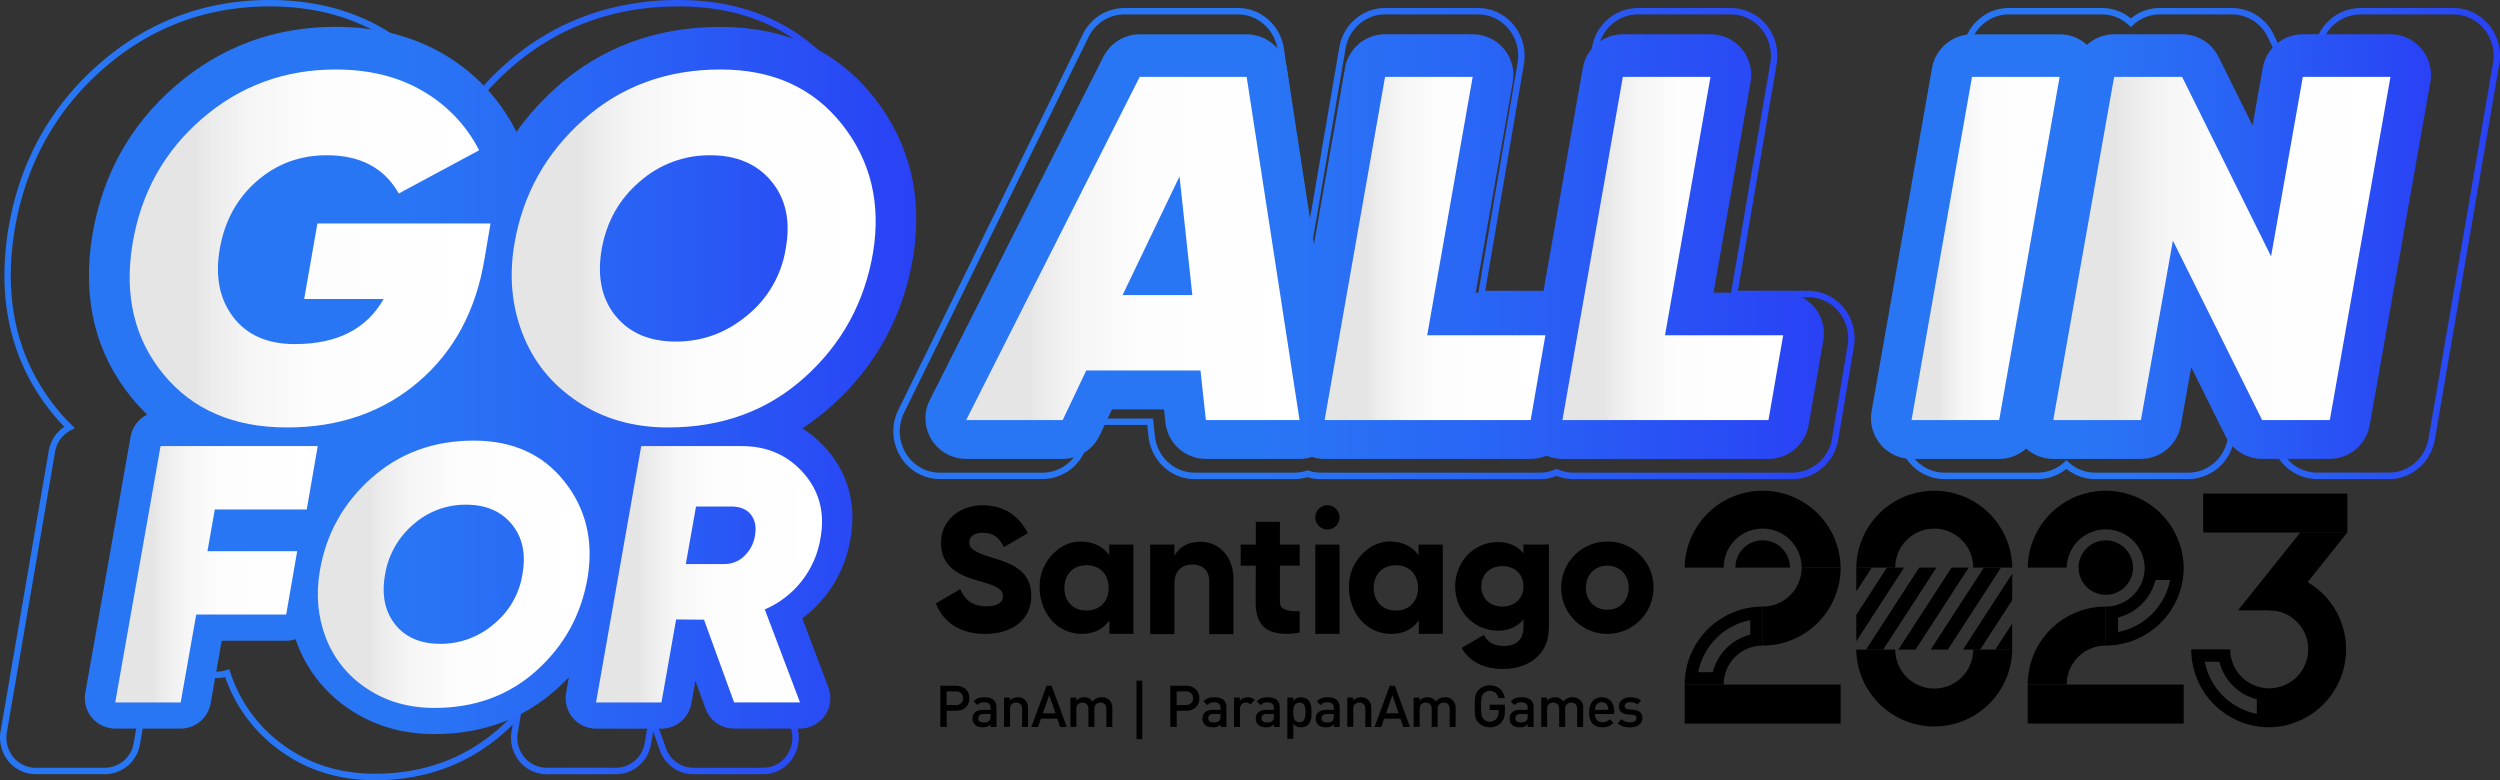
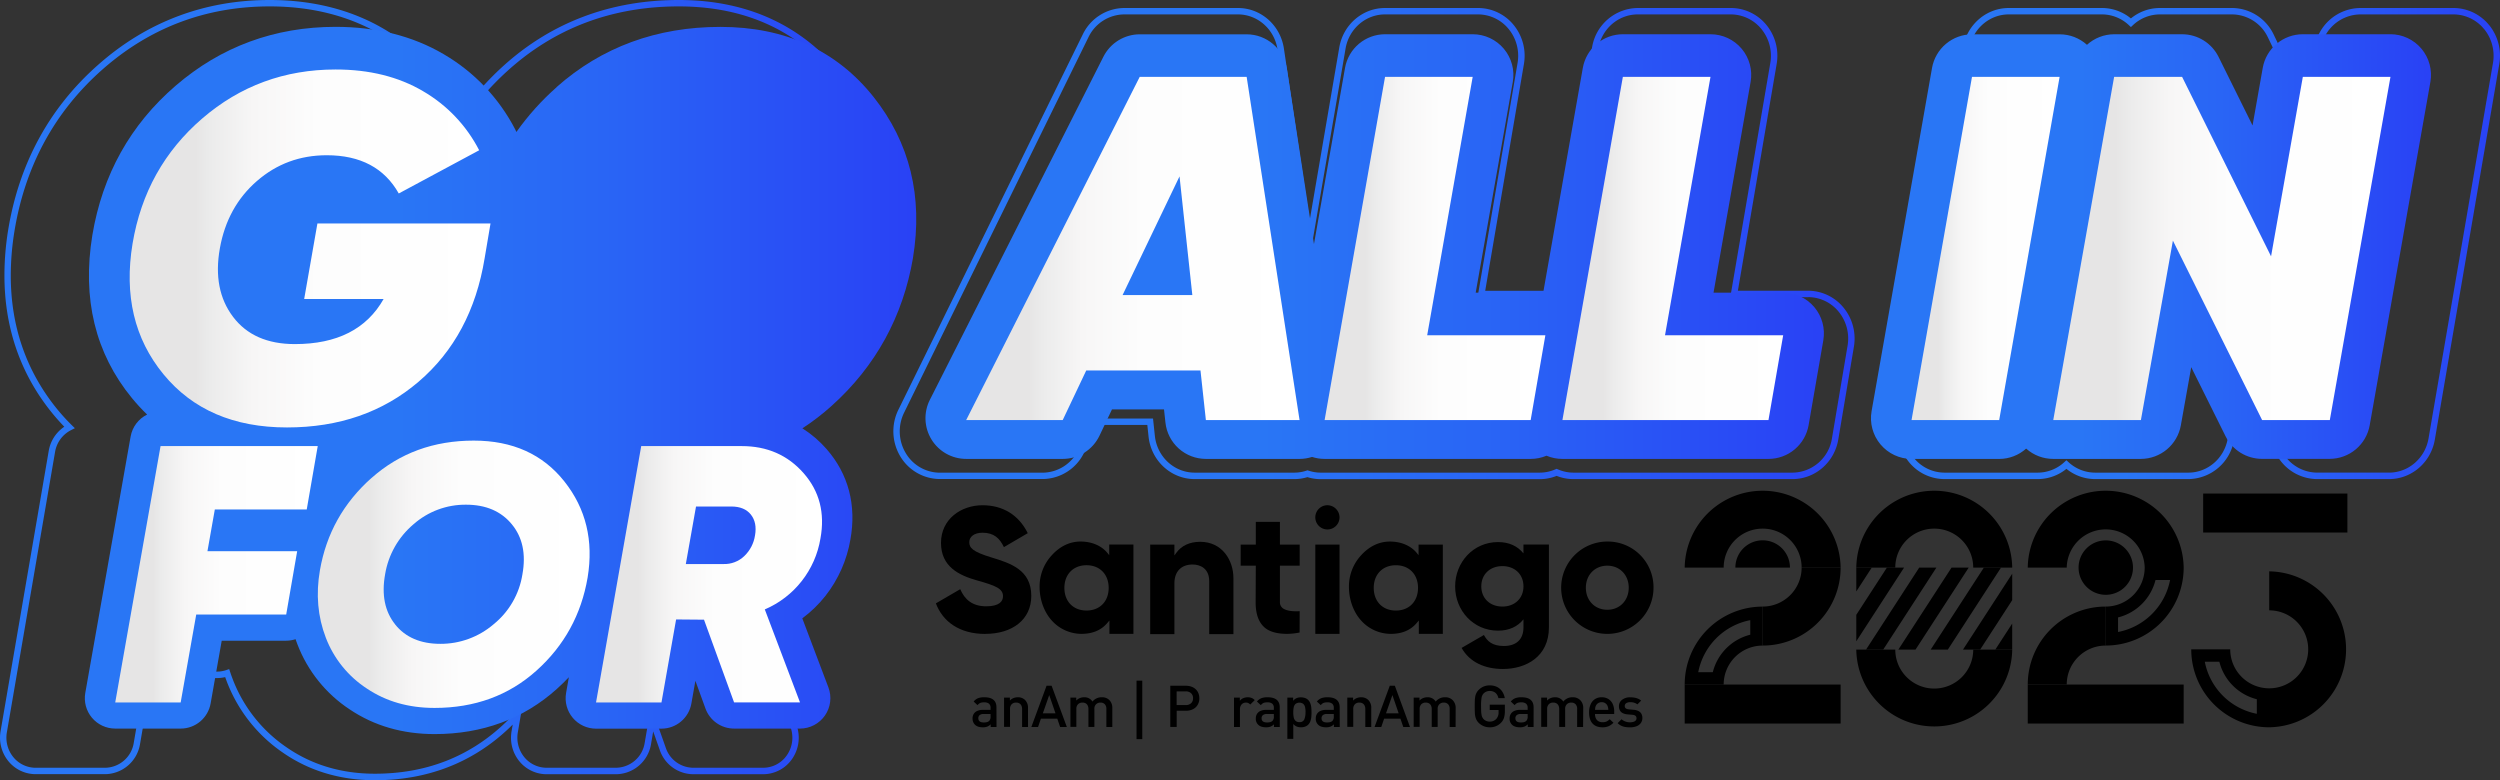
<svg xmlns="http://www.w3.org/2000/svg" xmlns:xlink="http://www.w3.org/1999/xlink" viewBox="0 0 1562.07 487.47">
  <rect x="0" y="0" width="1562.07" height="487.47" fill="#333333" stroke="none" />
  <defs>
    <style>.cls-1{fill:none;}.cls-2{fill:url(#Degradado_sin_nombre_6);}.cls-3{fill:url(#Degradado_sin_nombre_6-2);}.cls-4{fill:url(#Degradado_sin_nombre_6-3);}.cls-5{clip-path:url(#clip-path);}.cls-6{fill:url(#Degradado_sin_nombre_6-4);}.cls-7{clip-path:url(#clip-path-2);}.cls-8{fill:url(#Degradado_sin_nombre_6-5);}.cls-9{clip-path:url(#clip-path-3);}.cls-10{fill:url(#Degradado_sin_nombre_6-6);}.cls-11{clip-path:url(#clip-path-4);}.cls-12{fill:url(#Degradado_sin_nombre_16);}.cls-13{clip-path:url(#clip-path-5);}.cls-14{fill:url(#Degradado_sin_nombre_16-2);}.cls-15{clip-path:url(#clip-path-6);}.cls-16{fill:url(#Degradado_sin_nombre_16-3);}.cls-17{clip-path:url(#clip-path-7);}.cls-18{fill:url(#Degradado_sin_nombre_16-4);}.cls-19{clip-path:url(#clip-path-8);}.cls-20{fill:url(#Degradado_sin_nombre_16-5);}.cls-21{clip-path:url(#clip-path-9);}.cls-22{fill:url(#Degradado_sin_nombre_16-6);}.cls-23{clip-path:url(#clip-path-10);}.cls-24{fill:url(#Degradado_sin_nombre_16-7);}.cls-25{clip-path:url(#clip-path-11);}.cls-26{fill:url(#Degradado_sin_nombre_16-8);}.cls-27{clip-path:url(#clip-path-12);}.cls-28{fill:url(#Degradado_sin_nombre_16-9);}.cls-29{clip-path:url(#clip-path-13);}.cls-30{fill:url(#Degradado_sin_nombre_16-10);}</style>
    <linearGradient id="Degradado_sin_nombre_6" x1="-125.92" y1="801.23" x2="-124.92" y2="801.23" gradientTransform="matrix(557.22, 0, 0, -557.22, 70166.97, 446706.13)" gradientUnits="userSpaceOnUse">
      <stop offset="0" stop-color="#2976f5" />
      <stop offset="0.37" stop-color="#2976f5" />
      <stop offset="0.62" stop-color="#2965f5" />
      <stop offset="1" stop-color="#2941f5" />
    </linearGradient>
    <linearGradient id="Degradado_sin_nombre_6-2" x1="-125.92" y1="801.23" x2="-124.92" y2="801.23" gradientTransform="matrix(601.61, 0, 0, -601.61, 76314.71, 482179.73)" xlink:href="#Degradado_sin_nombre_6" />
    <linearGradient id="Degradado_sin_nombre_6-3" x1="-125.92" y1="801.23" x2="-124.92" y2="801.23" gradientTransform="matrix(377.1, 0, 0, -377.1, 48671.57, 302297.26)" xlink:href="#Degradado_sin_nombre_6" />
    <clipPath id="clip-path">
      <path class="cls-1" d="M347.82,54.46a163.35,163.35,0,0,0-25.16,28c-.21-.47-.41-.94-.64-1.4a116.22,116.22,0,0,0-44.94-47.29c-19.21-11.26-41.89-17-67.41-17-38,0-71.61,12.38-99.95,36.81s-45.69,55.66-52,93.26c-6.52,39.66,1.8,74,24.74,101.92a120.48,120.48,0,0,0,9.47,10.26,19,19,0,0,0-10.31,13.72L53.29,432.94A19,19,0,0,0,72,455.24h40.89a19,19,0,0,0,18.71-15.68l6.94-39.23h40.28a19,19,0,0,0,5.85-.94c.37,1.06.75,2.11,1.15,3.16a85,85,0,0,0,32.78,40.77c15.17,10.19,33,15.36,52.92,15.36,29.88,0,55.59-9.49,76.42-28.21q3.94-3.54,7.5-7.33L353.71,433a19,19,0,0,0,18.71,22.29h40.89A19,19,0,0,0,432,439.54l2.5-14.16,6.31,17.36a19,19,0,0,0,17.85,12.5h41.19a19,19,0,0,0,17.77-25.71l-16.32-43.17a77.22,77.22,0,0,0,14.49-14.07,78.41,78.41,0,0,0,15.57-35.18c3.9-21.46-1.26-41.05-15-56.64a68.88,68.88,0,0,0-15-12.84,148.45,148.45,0,0,0,18.3-14.06c27.44-24.66,44.54-55.77,50.81-92.45l0-.14c6.3-38.09-2-71.86-24.63-100.4-23.06-29-55.28-43.78-95.75-43.78-39.76,0-74.2,12.67-102.37,37.66" />
    </clipPath>
    <linearGradient id="Degradado_sin_nombre_6-4" x1="-125.92" y1="801.23" x2="-124.92" y2="801.23" gradientTransform="matrix(519.61, 0, 0, -519.61, 65484.78, 416567.81)" xlink:href="#Degradado_sin_nombre_6" />
    <clipPath id="clip-path-2">
      <path class="cls-1" d="M1014,21.39a25.44,25.44,0,0,0-25,21L964.23,182.86H922.06L945.23,51.24a25.45,25.45,0,0,0-25.05-29.85H865.42a25.44,25.44,0,0,0-25,21L821,152.51,804.08,43a25.45,25.45,0,0,0-25.14-21.56h-66.8a25.45,25.45,0,0,0-22.7,14L581,249.82a25.44,25.44,0,0,0,22.7,36.92H664a25.45,25.45,0,0,0,23-14.52l7.8-16.43h32.5l.9,8.27a25.43,25.43,0,0,0,25.29,22.68H812a25.32,25.32,0,0,0,7.81-1.24,25.32,25.32,0,0,0,7.81,1.24H956.4a25.25,25.25,0,0,0,9.9-2,25.46,25.46,0,0,0,9.94,2H1105a25.44,25.44,0,0,0,25.07-21.09l9.19-53a25.44,25.44,0,0,0-25.07-29.78h-43.53l23.17-131.62a25.43,25.43,0,0,0-25-29.85Z" />
    </clipPath>
    <linearGradient id="Degradado_sin_nombre_6-5" x1="-125.92" y1="801.23" x2="-124.92" y2="801.23" gradientTransform="matrix(561.38, 0, 0, -561.38, 71269.55, 449949.52)" xlink:href="#Degradado_sin_nombre_6" />
    <clipPath id="clip-path-3">
      <path class="cls-1" d="M1438.88,21.39a25.43,25.43,0,0,0-25.05,21l-6.37,36-21.24-42.85a25.45,25.45,0,0,0-22.79-14.14H1321A25.39,25.39,0,0,0,1304,28a25.43,25.43,0,0,0-17-6.56h-54.75a25.45,25.45,0,0,0-25.06,21l-37.77,214.47a25.44,25.44,0,0,0,25.05,29.85h54.76A25.4,25.4,0,0,0,1266,280.3a25.38,25.38,0,0,0,16.9,6.44h54.76a25.45,25.45,0,0,0,25-21l6.48-36.31,21.46,43.17a25.45,25.45,0,0,0,22.78,14.11h42.28a25.44,25.44,0,0,0,25-21l37.91-214.47a25.44,25.44,0,0,0-25-29.87Z" />
    </clipPath>
    <linearGradient id="Degradado_sin_nombre_6-6" x1="-125.92" y1="801.23" x2="-124.92" y2="801.23" gradientTransform="matrix(350.13, 0, 0, -350.13, 45258.7, 280688.87)" xlink:href="#Degradado_sin_nombre_6" />
    <clipPath id="clip-path-4">
      <path class="cls-1" d="M126.33,74.06q-35.53,30.63-43.5,78.13-8,48.41,19.3,81.65t77.21,33.24q48.72,0,82.11-28.49t41.36-77.21l3.68-21.76H198.33l-8.27,47.19H239.7Q223.77,215,184.24,215q-25.74,0-38.6-17t-8.28-42.74q4.6-26,23.14-42.13T204.16,97q31.54,0,45,23.89l50.24-27A90.63,90.63,0,0,0,264.21,56.9q-23-13.49-54.54-13.48-47.79,0-83.34,30.64" />
    </clipPath>
    <linearGradient id="Degradado_sin_nombre_16" x1="-125.92" y1="801.23" x2="-124.92" y2="801.23" gradientTransform="matrix(225.47, 0, 0, -225.47, 28472.84, 180807.02)" gradientUnits="userSpaceOnUse">
      <stop offset="0" stop-color="#e6e5e5" />
      <stop offset="0.18" stop-color="#e6e5e5" />
      <stop offset="0.22" stop-color="#ebebeb" />
      <stop offset="0.34" stop-color="#f7f6f6" />
      <stop offset="0.52" stop-color="#fdfdfd" />
      <stop offset="1" stop-color="#fff" />
    </linearGradient>
    <clipPath id="clip-path-5">
      <path class="cls-1" d="M384.46,197.22q-13-16.23-8.42-42,4.59-25.42,23.74-41.82a65.65,65.65,0,0,1,44-16.39q24.81,0,38.3,16.39t8.88,41.82a67.12,67.12,0,0,1-24.05,41.82q-19.75,16.4-44.58,16.39t-37.84-16.24M364.7,74.67q-35.24,31.24-43.2,77.21-5.22,30,4.9,56.38t34.32,42.58q24.19,16.25,56.68,16.24,50.55,0,85.33-31.25T545.47,158q7.65-46.26-19.45-80.43T450.18,43.42q-50.25,0-85.48,31.25" />
    </clipPath>
    <linearGradient id="Degradado_sin_nombre_16-2" x1="-125.92" y1="801.23" x2="-124.92" y2="801.23" gradientTransform="matrix(227.43, 0, 0, -227.43, 28958.59, 182378.94)" xlink:href="#Degradado_sin_nombre_16" />
    <clipPath id="clip-path-6">
      <path class="cls-1" d="M737,110.21l8,74.15H701.42ZM712.14,48,603.68,262.49H664l14.71-31h71.39l3.37,31H812L778.94,48Z" />
    </clipPath>
    <linearGradient id="Degradado_sin_nombre_16-3" x1="-125.92" y1="801.23" x2="-124.92" y2="801.23" gradientTransform="matrix(208.34, 0, 0, -208.34, 26839.39, 167088.1)" xlink:href="#Degradado_sin_nombre_16" />
    <clipPath id="clip-path-7">
      <polygon class="cls-1" points="865.42 48.01 827.65 262.49 956.4 262.49 965.59 209.48 891.75 209.48 920.18 48.01 865.42 48.01" />
    </clipPath>
    <linearGradient id="Degradado_sin_nombre_16-4" x1="-125.92" y1="801.23" x2="-124.92" y2="801.23" gradientTransform="matrix(137.94, 0, 0, -137.94, 18197.89, 110678.82)" xlink:href="#Degradado_sin_nombre_16" />
    <clipPath id="clip-path-8">
      <polygon class="cls-1" points="1014.01 48.01 976.24 262.49 1104.99 262.49 1114.18 209.48 1040.35 209.48 1068.77 48.01 1014.01 48.01" />
    </clipPath>
    <linearGradient id="Degradado_sin_nombre_16-5" x1="-125.92" y1="801.23" x2="-124.92" y2="801.23" gradientTransform="matrix(137.94, 0, 0, -137.94, 18346.48, 110678.82)" xlink:href="#Degradado_sin_nombre_16" />
    <clipPath id="clip-path-9">
      <polygon class="cls-1" points="1232.16 48.01 1194.38 262.49 1249.14 262.49 1286.91 48.01 1232.16 48.01" />
    </clipPath>
    <linearGradient id="Degradado_sin_nombre_16-6" x1="-125.92" y1="801.23" x2="-124.92" y2="801.23" gradientTransform="matrix(92.53, 0, 0, -92.53, 12846.08, 74292.8)" xlink:href="#Degradado_sin_nombre_16" />
    <clipPath id="clip-path-10">
      <polygon class="cls-1" points="1438.88 48.01 1419.02 160.16 1363.43 48.01 1320.97 48.01 1282.93 262.49 1337.69 262.49 1357.69 150.35 1413.45 262.49 1455.73 262.49 1493.64 48.01 1438.88 48.01" />
    </clipPath>
    <linearGradient id="Degradado_sin_nombre_16-7" x1="-125.92" y1="801.23" x2="-124.92" y2="801.23" gradientTransform="matrix(210.71, 0, 0, -210.71, 27816.46, 168983.12)" xlink:href="#Degradado_sin_nombre_16" />
    <clipPath id="clip-path-11">
      <polygon class="cls-1" points="100.32 278.73 72 438.9 112.89 438.9 122.61 383.98 178.82 383.98 185.68 344.4 129.62 344.4 134.23 318.31 191.66 318.31 198.53 278.73 100.32 278.73" />
    </clipPath>
    <linearGradient id="Degradado_sin_nombre_16-8" x1="-125.92" y1="801.23" x2="-124.92" y2="801.23" gradientTransform="matrix(126.53, 0, 0, -126.53, 16005.55, 101740.98)" xlink:href="#Degradado_sin_nombre_16" />
    <clipPath id="clip-path-12">
      <path class="cls-1" d="M246.92,390.16q-9.73-12.12-6.29-31.35a52,52,0,0,1,17.73-31.23,49,49,0,0,1,32.83-12.24q18.54,0,28.61,12.24t6.63,31.23a50.18,50.18,0,0,1-18,31.24,50.78,50.78,0,0,1-33.29,12.24q-18.54,0-28.26-12.13m-14.76-91.52Q205.85,322,199.9,356.3q-3.9,22.43,3.66,42.1a66,66,0,0,0,25.63,31.8q18.06,12.14,42.33,12.13,37.74,0,63.72-23.34t31.92-58.12q5.71-34.55-14.53-60.06T296,275.3q-37.53,0-63.84,23.34" />
    </clipPath>
    <linearGradient id="Degradado_sin_nombre_16-9" x1="-125.92" y1="801.23" x2="-124.92" y2="801.23" gradientTransform="matrix(169.84, 0, 0, -169.84, 21585.98, 136442.85)" xlink:href="#Degradado_sin_nombre_16" />
    <clipPath id="clip-path-13">
      <path class="cls-1" d="M434.89,316.48h22q8.23,0,12.24,5t2.63,13a22.46,22.46,0,0,1-6.74,13,17.88,17.88,0,0,1-12.91,4.95H428.52Zm-34.24-37.75L372.42,438.9h40.89l9.14-51.85,17.43.15,18.8,51.7h41.19l-22-58.12a58.54,58.54,0,0,0,34.78-44.39q4.35-23.79-10.52-40.73t-38.7-16.93Z" />
    </clipPath>
    <linearGradient id="Degradado_sin_nombre_16-10" x1="-125.92" y1="801.23" x2="-124.92" y2="801.23" gradientTransform="matrix(141.24, 0, 0, -141.24, 18158.36, 113527.41)" xlink:href="#Degradado_sin_nombre_16" />
  </defs>
  <g id="Capa_2" data-name="Capa 2">
    <g id="Capa_1-2" data-name="Capa 1">
      <path class="cls-2" d="M424.11,2V4C382.3,4,346.26,17.67,316.67,44.68A175.22,175.22,0,0,0,290.23,75l-2,3-1.44-3.32c-.23-.54-.43-1-.64-1.43a123.56,123.56,0,0,0-47-50.92C219,10.17,195.32,4,168.5,4,128.58,4,93.4,17.35,63.61,43.77,34,70.08,15.64,103.9,9,144.64H9a173.27,173.27,0,0,0-2.27,27.49c0,31.38,9.41,58.94,28.14,82.46a127,127,0,0,0,9.91,11l2,1.95-2.47,1.26a18.73,18.73,0,0,0-9.9,13.57L4.28,457.65a19.27,19.27,0,0,0,4,15.37,18,18,0,0,0,13.92,6.7H65.65a18.37,18.37,0,0,0,17.91-15.5l7.66-44.59h44.49a17.7,17.7,0,0,0,5.59-.92l1.9-.64.64,1.9c.37,1.14.77,2.27,1.19,3.4A90.58,90.58,0,0,0,179.13,467c15.78,10.9,34.26,16.44,55.1,16.44,31.32,0,58.07-10.19,79.86-30.33q4.13-3.81,7.85-7.9l4.6-5-3,17.44a20,20,0,0,0-.27,3.27,19.09,19.09,0,0,0,4.27,12.1,18,18,0,0,0,13.91,6.69h43.46a18.36,18.36,0,0,0,17.91-15.52l3.95-23.07,9.27,26.24a18.23,18.23,0,0,0,17.09,12.35h43.77a18,18,0,0,0,14.95-8.09,19.17,19.17,0,0,0,3.24-10.7,19.41,19.41,0,0,0-1.18-6.66l-17.85-48.61,1.17-.9a80.67,80.67,0,0,0,15-15,84.9,84.9,0,0,0,16.16-37.61h0a83,83,0,0,0,1.32-14.61A69,69,0,0,0,493,291.79a72,72,0,0,0-15.5-13.67l-2.55-1.65,2.52-1.69a155.22,155.22,0,0,0,19.21-15.19c28.84-26.7,46.77-60.27,53.39-100l2,.32-2-.28a2.07,2.07,0,0,1,0-.22l2,.35-2-.32a164.38,164.38,0,0,0,2.15-26.05c0-30.61-9.33-58.11-27.93-82.25C500.11,19.82,466.63,4,424.11,4V0c43.51,0,78.5,16.41,103.35,48.68a135.57,135.57,0,0,1,28.76,84.7,167.63,167.63,0,0,1-2.2,26.69h0v0l0,.08v0c-6.74,40.54-25.14,75-54.62,102.29a159.67,159.67,0,0,1-19.7,15.59l-1.11-1.67,1.09-1.67A75.68,75.68,0,0,1,496,289.19a73,73,0,0,1,17.71,48.32,87.81,87.81,0,0,1-1.38,15.3h0a88.85,88.85,0,0,1-16.93,39.36,85,85,0,0,1-15.76,15.77l-1.22-1.59,1.88-.69,17.34,47.23a23.3,23.3,0,0,1-2.49,21,22,22,0,0,1-18.27,9.86H433.14a22.23,22.23,0,0,1-20.86-15L408.13,457l-1.35,7.92a22.39,22.39,0,0,1-21.86,18.84H341.46a22,22,0,0,1-17-8.16,23.19,23.19,0,0,1-5.17-14.63,23.81,23.81,0,0,1,.33-3.94l1.84-10.74,2,.34,1.47,1.35q-3.84,4.2-8.09,8.14c-22.48,20.82-50.38,31.41-82.57,31.39-21.54,0-40.91-5.76-57.38-17.15a94.61,94.61,0,0,1-35.57-45.56c-.43-1.17-.85-2.34-1.24-3.53l1.9-.63.63,1.9a21.64,21.64,0,0,1-6.86,1.13H94.59L87.5,464.89a22.38,22.38,0,0,1-21.85,18.83H22.19a22,22,0,0,1-17-8.17A23.25,23.25,0,0,1,.34,457l30.1-175.24a22.73,22.73,0,0,1,12-16.46l.9,1.78L42,268.47a130.37,130.37,0,0,1-10.23-11.4c-19.29-24.19-29-52.77-29-84.95A177.29,177.29,0,0,1,5.05,144h0C11.81,102.45,30.64,67.67,61,40.78,91.4,13.74,127.69,0,168.5,0c27.43,0,51.92,6.33,72.67,18.86a127.57,127.57,0,0,1,48.51,52.55c.3.6.53,1.15.74,1.64l-1.84.8-1.64-1.14a179.43,179.43,0,0,1,27-31C344.26,14.05,381.43,0,424.11,0Z" />
      <path class="cls-3" d="M1129.78,183.69v2h-48.64l25-146.34a27.31,27.31,0,0,0,.38-4.49,26.36,26.36,0,0,0-5.88-16.63A24.75,24.75,0,0,0,1081.51,9h-58.19c-12.11,0-22.53,9-24.65,21.34L972.1,185.69H923.22l25-146.34a27.31,27.31,0,0,0,.38-4.49,26.36,26.36,0,0,0-5.88-16.63A24.74,24.74,0,0,0,923.6,9H865.4c-12.11,0-22.53,9-24.65,21.34L818,163.11,798.23,30.91C796.33,18.28,785.8,9,773.49,9h-71a25,25,0,0,0-22.33,14.15L564.91,257.84a26.5,26.5,0,0,0,1,25.23,24.86,24.86,0,0,0,21.31,12.28h64.14A25,25,0,0,0,674,280.63l8.83-19.14h37.61l1.15,10.83c1.39,13.15,12.15,23,24.88,23h62.2a24.22,24.22,0,0,0,7.67-1.25l.63-.21.63.21a24.22,24.22,0,0,0,7.67,1.25H962.09a24.37,24.37,0,0,0,9.73-2.05l.8-.35.8.35a24.3,24.3,0,0,0,9.76,2.05H1120a25.25,25.25,0,0,0,24.66-21.41l9.77-58a26.49,26.49,0,0,0-5.53-21.08,24.71,24.71,0,0,0-19.13-9.18v-4A28.74,28.74,0,0,1,1152,192.34a30.34,30.34,0,0,1,6.8,19.19,31.09,31.09,0,0,1-.42,5.08l-9.77,58c-2.4,14.26-14.45,24.74-28.61,24.74H983.18A28.32,28.32,0,0,1,971.82,297l.8-1.83.8,1.83a28.15,28.15,0,0,1-11.33,2.39H825.26a28.22,28.22,0,0,1-8.93-1.45L817,296l.63,1.9a28.22,28.22,0,0,1-8.93,1.45h-62.2c-14.86,0-27.27-11.51-28.86-26.6l-.77-7.26H685.38l-7.76,16.82a29,29,0,0,1-26.24,17H587.24a28.89,28.89,0,0,1-24.75-14.22,30.53,30.53,0,0,1-1.17-29.05L676.59,21.42A29,29,0,0,1,702.51,5h71c14.37,0,26.53,10.78,28.7,25.29L818.3,137.86,836.81,29.69C839.24,15.47,851.27,5,865.4,5h58.2A28.74,28.74,0,0,1,945.85,15.7a30.32,30.32,0,0,1,6.78,19.16,31,31,0,0,1-.44,5.16L928,181.69h40.76l26-152A29.25,29.25,0,0,1,1023.32,5h58.19a28.74,28.74,0,0,1,22.26,10.67,30.32,30.32,0,0,1,6.78,19.16,31,31,0,0,1-.44,5.16l-24.23,141.67h43.9Z" />
      <path class="cls-4" d="M1553.75,17l-1.55,1.27A24.71,24.71,0,0,0,1533,9h-58.19a25.26,25.26,0,0,0-24.65,21.31l-7.84,45.54-25.28-52.51A25,25,0,0,0,1394.66,9h-45.12a24.58,24.58,0,0,0-16.73,6.64l-1.36,1.27-1.36-1.27A24.59,24.59,0,0,0,1313.35,9h-58.2c-12.11,0-22.53,9-24.65,21.34L1190.36,265a26.54,26.54,0,0,0,5.49,21.12,24.72,24.72,0,0,0,19.16,9.2h58.19a24.55,24.55,0,0,0,16.6-6.52l1.35-1.23,1.35,1.23a24.55,24.55,0,0,0,16.61,6.52h58.19c12.09,0,22.5-8.93,24.65-21.28l7.94-45.87L1425.42,281a25,25,0,0,0,22.4,14.31h44.94c12.1,0,22.52-9,24.65-21.32l40.28-234.66a26.56,26.56,0,0,0-5.49-21.13l1.55-1.27,1.55-1.26A30.52,30.52,0,0,1,1561.63,40L1521.35,274.7c-2.44,14.22-14.47,24.65-28.59,24.65h-44.94a29,29,0,0,1-26-16.57l-20.1-41.62-5.82,33.59a29.27,29.27,0,0,1-28.59,24.6h-58.19a28.58,28.58,0,0,1-19.31-7.57l1.35-1.47,1.35,1.47a28.54,28.54,0,0,1-19.3,7.57H1215a28.76,28.76,0,0,1-22.26-10.67,30.36,30.36,0,0,1-6.77-19.16,31,31,0,0,1,.43-5.16L1226.56,29.7C1229,15.47,1241,5,1255.15,5h58.2a28.57,28.57,0,0,1,19.46,7.71l-1.36,1.47-1.36-1.47A28.55,28.55,0,0,1,1349.54,5h45.12a29,29,0,0,1,26,16.6l19.86,41.25,5.72-33.21A29.26,29.26,0,0,1,1474.85,5H1533a28.72,28.72,0,0,1,22.26,10.68Z" />
      <g class="cls-5">
        <rect class="cls-6" x="51.2" y="16.8" width="525.67" height="441.88" />
      </g>
      <g class="cls-7">
        <rect class="cls-8" x="576.99" y="21.39" width="563.54" height="265.35" />
      </g>
      <g class="cls-9">
        <rect class="cls-10" x="1168.03" y="21.39" width="351.97" height="265.35" />
      </g>
      <path d="M1004.29,381c-7.77,0-13.4-5.79-13.4-13.78s5.63-13.77,13.4-13.77,13.39,5.79,13.39,13.77S1012.05,381,1004.29,381m0-42.63a28.85,28.85,0,1,0,28.87,28.85,28.56,28.56,0,0,0-28.87-28.85" />
      <path d="M829.41,315.68a7.57,7.57,0,1,0,7.57,7.57,7.67,7.67,0,0,0-7.57-7.57" />
      <rect x="821.85" y="340.27" width="15.13" height="55.79" />
      <path d="M678.89,353.17c8.28,0,13.84,5.69,13.84,14.16s-5.56,14.15-13.84,14.15-13.83-5.68-13.83-14.15,5.56-14.16,13.83-14.16m-29.32,13.57c0,7.8,2.74,15.66,7.68,21.05a25,25,0,0,0,18.43,8.26c6.9,0,12.2-2.21,16-6.57l1.52-1.77v8.34h15V340.26H693.07v6.62l-1.4-1.71c-3.79-4.36-9.66-6.8-16.56-6.8s-13,3.17-17.86,8.5a28.62,28.62,0,0,0-7.68,19.87" />
      <path d="M745.15,352.72c4.93,0,10.4,2.55,10.4,10.4v33.1h15.13v-35c0-11.08-6.95-22.69-20.8-22.69-6.72,0-11.75,2.6-14.76,6.72l-1.32,1.79v-6.76H718.67v55.93H733.8V364.53c0-7.61,4.44-11.81,11.35-11.81" />
      <path d="M789.94,391.9c3,2.7,7.7,4.16,14.4,4.16a41.21,41.21,0,0,0,7.69-.85l.05-13.33c-5,.27-8.18-.35-10.26-1.63a4.6,4.6,0,0,1-2.09-4.05V353.43h12.35V340.3H799.73V326.08H784.66V340.3H775.2v13.13h9.46l-.1,23c0,7.52,2.05,12.44,5.38,15.45" />
      <path d="M872.18,353.18c8.28,0,13.84,5.69,13.84,14.15s-5.56,14.16-13.84,14.16-13.83-5.69-13.83-14.16,5.56-14.15,13.83-14.15m-29.32,13.56c0,7.8,2.74,15.66,7.68,21.06A25,25,0,0,0,869,396.06c6.9,0,12.2-2.21,16-6.57l1.52-1.77v8.34h15V340.27H886.36v6.62l-1.4-1.71c-3.79-4.36-9.66-6.8-16.56-6.8s-13,3.17-17.86,8.49a28.66,28.66,0,0,0-7.68,19.87" />
      <path d="M615.67,396.06c16.78,0,28.71-8.84,28.71-23.74,0-16.34-13.14-20.42-24.84-24-12-3.64-13.91-6.07-13.91-9.6,0-3.09,2.76-5.86,8.28-5.86,7.06,0,10.71,3.43,13.36,9l14.9-8.72c-5.63-11.38-15.57-17.45-28.26-17.45-13.36,0-25.95,8.61-25.95,23.52s11.26,20.31,22.74,23.52,16,5.07,16,9.82c0,3-2.09,6.29-10.49,6.29-8.72,0-13.46-4.3-16.23-10.7L584.76,377c4.3,11.37,14.68,19.1,30.91,19.1" />
      <path d="M951.91,366.36c0-7.52-5.45-12.64-13.18-12.64s-13.18,5.12-13.18,12.64S931,379,938.73,379s13.18-5.12,13.18-12.63m15.9-26.14V392c0,18.3-14.27,26-28.75,26-11.33,0-20.81-4.25-25.81-13.17l13.94-8.07c2.06,3.82,5.22,6.87,12.41,6.87,7.63,0,12.31-3.92,12.31-11.66v-5c-3.6,4.47-8.82,7.08-15.9,7.08-15.47,0-26.8-12.63-26.8-27.66S920.54,338.7,936,338.7c7.08,0,12.3,2.61,15.9,7.07v-5.55Z" />
      <rect x="710.14" y="425.29" width="3.59" height="36.54" />
      <path d="M1118.41,354.65h0a17,17,0,0,0-34.1,0Z" />
      <path d="M1101.36,330.3a24.35,24.35,0,0,1,24.35,24.35h24.36a48.72,48.72,0,0,0-97.43,0H1077a24.36,24.36,0,0,1,24.36-24.35" />
      <path d="M1101.36,403.37a48.71,48.71,0,0,0,48.71-48.72h-24.36A24.35,24.35,0,0,1,1101.36,379Z" />
      <rect x="1052.64" y="427.73" width="97.43" height="24.36" />
-       <polygon points="1427.75 381.35 1466.72 332.63 1437.35 332.63 1398.38 381.35 1427.75 381.35" />
      <rect x="1376.6" y="308.38" width="90.12" height="24.36" />
      <path d="M1208.57,330.3a24.35,24.35,0,0,1,24.36,24.35h24.36a48.72,48.72,0,0,0-97.43,0h24.36a24.35,24.35,0,0,1,24.35-24.35" />
      <path d="M1208.57,430.23a24.35,24.35,0,0,1-24.35-24.35h-24.36a48.72,48.72,0,0,0,97.43,0h-24.36a24.35,24.35,0,0,1-24.36,24.35" />
      <polygon points="1257.29 358.46 1226.54 405.88 1237.26 405.88 1257.28 375 1257.29 358.46" />
      <polygon points="1209.91 354.65 1199.18 354.65 1165.96 405.88 1176.68 405.88 1209.91 354.65" />
      <polygon points="1189.72 354.65 1178.99 354.65 1159.86 384.16 1159.86 400.69 1189.72 354.65" />
      <polygon points="1219.38 354.65 1186.15 405.88 1196.88 405.88 1230.1 354.65 1219.38 354.65" />
      <polygon points="1239.57 354.65 1206.35 405.88 1217.07 405.88 1250.29 354.65 1239.57 354.65" />
      <polygon points="1169.53 354.65 1159.86 354.65 1159.86 369.56 1169.53 354.65" />
      <polygon points="1246.73 405.88 1257.27 405.88 1257.28 389.61 1246.73 405.88" />
      <path d="M1315.7,379A48.71,48.71,0,0,0,1267,427.73h24.35a24.36,24.36,0,0,1,24.36-24.36Z" />
      <rect x="1266.99" y="427.73" width="97.43" height="24.36" />
      <path d="M1332.75,354.65a17,17,0,1,1-17-17,17,17,0,0,1,17,17" />
      <path d="M1417.87,357v24.36a24.36,24.36,0,1,1-24.36,24.36h-24.36a48.71,48.71,0,0,0,48.72,48.71h0a48.72,48.72,0,0,0,0-97.43m-7.74,89a41.1,41.1,0,0,1-32.51-32.52h9.1a32.22,32.22,0,0,0,23.41,23.42Z" />
      <path d="M1364.42,354.65a48.72,48.72,0,0,0-97.43,0h24.36a24.36,24.36,0,0,1,48.71,0h0A24.35,24.35,0,0,1,1315.7,379v24.36a48.72,48.72,0,0,0,48.72-48.72m-41,40.25v-9.1a32.19,32.19,0,0,0,23.41-23.41h9.1a41.08,41.08,0,0,1-32.51,32.51" />
      <path d="M1093.62,387.48v9.1A32.19,32.19,0,0,0,1070.21,420h-9.1a41.06,41.06,0,0,1,32.51-32.51m7.74-8.47a48.72,48.72,0,0,0-48.72,48.72H1077a24.35,24.35,0,0,1,24.36-24.36Z" />
-       <path d="M605.71,436.29a8,8,0,0,1-1,4,7.08,7.08,0,0,1-2.92,2.79,9.1,9.1,0,0,1-4.37,1h-5.89v10.12h-4V428.48h9.84a9.83,9.83,0,0,1,3.42.59,7.81,7.81,0,0,1,2.67,1.64,7.2,7.2,0,0,1,1.65,2.46,8.22,8.22,0,0,1,.57,3.12m-3.93,0a4,4,0,0,0-1.25-3.16,4.78,4.78,0,0,0-3.34-1.14h-5.67v8.56h5.67a4.76,4.76,0,0,0,3.35-1.14,4,4,0,0,0,1.24-3.12" />
      <path d="M622.65,454.23H619v-1.66a6.31,6.31,0,0,1-2.11,1.44,7.72,7.72,0,0,1-2.79.43,9.26,9.26,0,0,1-2.9-.41,5.28,5.28,0,0,1-2.06-1.25,5.38,5.38,0,0,1-1.46-3.94,5.15,5.15,0,0,1,.73-2.76,4.84,4.84,0,0,1,2.16-1.86,8.23,8.23,0,0,1,3.47-.66h4.89v-1.3a3.26,3.26,0,0,0-1-2.59,4.68,4.68,0,0,0-3.07-.82,6.19,6.19,0,0,0-2.41.38,4.51,4.51,0,0,0-1.65,1.38l-2.43-2.28a7.06,7.06,0,0,1,2.77-2.08,10.86,10.86,0,0,1,3.86-.58q7.61,0,7.61,6.3Zm-3.72-6.62v-1.49h-4.34a3.82,3.82,0,0,0-2.46.69,2.39,2.39,0,0,0-.84,2c0,1.73,1.12,2.6,3.38,2.6a8.6,8.6,0,0,0,2-.2,3.43,3.43,0,0,0,1.47-.84,3.73,3.73,0,0,0,.8-2.72" />
      <path d="M642.34,454.23h-3.71V443.06a4.91,4.91,0,0,0-.49-2.29,3.15,3.15,0,0,0-1.33-1.35,4,4,0,0,0-1.9-.43,3.81,3.81,0,0,0-2.75,1,4,4,0,0,0-1.07,3v11.17h-3.72V435.9H631v1.85a6,6,0,0,1,2.22-1.55,7.07,7.07,0,0,1,2.68-.53,6.26,6.26,0,0,1,4.56,1.68,6.8,6.8,0,0,1,1.86,5.15Z" />
      <path d="M666.59,454.23h-4.2l-1.77-5.18H650.39l-1.78,5.18h-4.19l9.5-25.75h3.16Zm-7.08-8.5-3.92-11.42-4,11.42Z" />
      <path d="M695,454.23h-3.71V443.06a4.15,4.15,0,0,0-1-3.07,3.68,3.68,0,0,0-2.68-1,3.85,3.85,0,0,0-2.7,1,3.72,3.72,0,0,0-1.11,2.88v11.34h-3.72V443.06a4.79,4.79,0,0,0-.49-2.29,3.08,3.08,0,0,0-1.32-1.35,4.06,4.06,0,0,0-1.9-.43,3.8,3.8,0,0,0-2.75,1,4,4,0,0,0-1.08,3v11.17h-3.71V435.9h3.64v1.85a6.17,6.17,0,0,1,2.19-1.54,6.91,6.91,0,0,1,2.72-.54,5.84,5.84,0,0,1,5.24,2.7,7.17,7.17,0,0,1,5.8-2.7,6.45,6.45,0,0,1,4.66,1.68A6.78,6.78,0,0,1,695,442.5Z" />
      <path d="M749.4,436.29a7.89,7.89,0,0,1-1,4,7,7,0,0,1-2.91,2.79,9.12,9.12,0,0,1-4.37,1h-5.89v10.12h-4V428.48h9.84a9.83,9.83,0,0,1,3.42.59,7.81,7.81,0,0,1,2.67,1.64,7.2,7.2,0,0,1,1.65,2.46,8.22,8.22,0,0,1,.57,3.12m-3.93,0a4.08,4.08,0,0,0-1.25-3.16,4.78,4.78,0,0,0-3.34-1.14h-5.67v8.56h5.67a4.75,4.75,0,0,0,3.34-1.14,4,4,0,0,0,1.25-3.12" />
-       <path d="M766.33,454.23h-3.64v-1.66a6.41,6.41,0,0,1-2.11,1.44,7.74,7.74,0,0,1-2.8.43,9.24,9.24,0,0,1-2.89-.41,5,5,0,0,1-3.52-5.19,5.15,5.15,0,0,1,.73-2.76,4.79,4.79,0,0,1,2.16-1.86,8.23,8.23,0,0,1,3.47-.66h4.89v-1.3a3.26,3.26,0,0,0-1-2.59,4.69,4.69,0,0,0-3.08-.82,6.22,6.22,0,0,0-2.41.38,4.56,4.56,0,0,0-1.64,1.38l-2.43-2.28a7.06,7.06,0,0,1,2.77-2.08,10.8,10.8,0,0,1,3.85-.58q7.62,0,7.61,6.3Zm-3.71-6.62v-1.49h-4.34a3.8,3.8,0,0,0-2.46.69,2.4,2.4,0,0,0-.85,2c0,1.73,1.13,2.6,3.38,2.6a8.63,8.63,0,0,0,2-.2,3.43,3.43,0,0,0,1.47-.84,3.78,3.78,0,0,0,.8-2.72" />
      <path d="M784,437.43l-2.81,2.78a4.58,4.58,0,0,0-1.23-.94,3.87,3.87,0,0,0-3.37.23,3.66,3.66,0,0,0-1.34,1.44,4.5,4.5,0,0,0-.5,2.16v11.13h-3.71V435.9h3.64v2a5,5,0,0,1,2.06-1.62,6.81,6.81,0,0,1,2.85-.6,6.62,6.62,0,0,1,2.41.4,5.74,5.74,0,0,1,2,1.36" />
      <path d="M799.64,454.23H796v-1.66a6.44,6.44,0,0,1-2.12,1.44,7.68,7.68,0,0,1-2.79.43,9.26,9.26,0,0,1-2.9-.41,5,5,0,0,1-3.52-5.19,5.15,5.15,0,0,1,.73-2.76,4.84,4.84,0,0,1,2.16-1.86,8.25,8.25,0,0,1,3.48-.66h4.89v-1.3a3.23,3.23,0,0,0-1-2.59,4.66,4.66,0,0,0-3.07-.82,6.19,6.19,0,0,0-2.41.38,4.56,4.56,0,0,0-1.64,1.38l-2.44-2.28a7.13,7.13,0,0,1,2.77-2.08,10.86,10.86,0,0,1,3.86-.58q7.61,0,7.61,6.3Zm-3.71-6.62v-1.49h-4.34a3.8,3.8,0,0,0-2.46.69,2.37,2.37,0,0,0-.85,2c0,1.73,1.12,2.6,3.38,2.6a8.6,8.6,0,0,0,2-.2,3.43,3.43,0,0,0,1.47-.84,3.73,3.73,0,0,0,.81-2.72" />
      <path d="M819.47,445.05a28.21,28.21,0,0,1-.14,3.07,10.58,10.58,0,0,1-.61,2.6,5.92,5.92,0,0,1-1.32,2.1,5.44,5.44,0,0,1-1.94,1.19,7.28,7.28,0,0,1-2.54.43,7.12,7.12,0,0,1-2.71-.48,5.58,5.58,0,0,1-2.13-1.6v9.29h-3.71V435.9H808v2a5.68,5.68,0,0,1,2.16-1.7,7,7,0,0,1,2.71-.48,7.57,7.57,0,0,1,2.59.44,5,5,0,0,1,1.93,1.2,5.88,5.88,0,0,1,1.32,2.09,10.32,10.32,0,0,1,.61,2.58,28,28,0,0,1,.14,3.07m-3.71,0a15.26,15.26,0,0,0-.29-3.18,3.93,3.93,0,0,0-1.12-2.1,4.14,4.14,0,0,0-4.85,0,3.91,3.91,0,0,0-1.13,2.1,15.09,15.09,0,0,0-.29,3.17,15.29,15.29,0,0,0,.29,3.19,3.94,3.94,0,0,0,1.13,2.11,3.41,3.41,0,0,0,2.44.81,3,3,0,0,0,3-1.62,10.66,10.66,0,0,0,.77-4.49" />
      <path d="M837.11,454.23h-3.65v-1.66a6.31,6.31,0,0,1-2.11,1.44,7.74,7.74,0,0,1-2.8.43,9.24,9.24,0,0,1-2.89-.41,5,5,0,0,1-3.52-5.19,5.15,5.15,0,0,1,.73-2.76,4.79,4.79,0,0,1,2.16-1.86,8.23,8.23,0,0,1,3.47-.66h4.89v-1.3a3.26,3.26,0,0,0-1-2.59,4.69,4.69,0,0,0-3.08-.82,6.22,6.22,0,0,0-2.41.38,4.56,4.56,0,0,0-1.64,1.38l-2.43-2.28a7.06,7.06,0,0,1,2.77-2.08,10.82,10.82,0,0,1,3.86-.58q7.61,0,7.61,6.3Zm-3.72-6.62v-1.49h-4.34a3.8,3.8,0,0,0-2.46.69,2.4,2.4,0,0,0-.85,2c0,1.73,1.13,2.6,3.38,2.6a8.63,8.63,0,0,0,2-.2,3.43,3.43,0,0,0,1.47-.84,3.78,3.78,0,0,0,.8-2.72" />
      <path d="M856.8,454.23h-3.71V443.06a4.79,4.79,0,0,0-.5-2.29,3.08,3.08,0,0,0-1.32-1.35,4.06,4.06,0,0,0-1.9-.43,3.81,3.81,0,0,0-2.75,1,4,4,0,0,0-1.07,3v11.17h-3.72V435.9h3.64v1.85a6.14,6.14,0,0,1,2.23-1.55,7.07,7.07,0,0,1,2.68-.53,6.23,6.23,0,0,1,4.55,1.68,6.76,6.76,0,0,1,1.87,5.15Z" />
      <path d="M881,454.23h-4.19l-1.78-5.18H864.84l-1.78,5.18h-4.19l9.5-25.75h3.17Zm-7.07-8.5-3.92-11.42-4,11.42Z" />
      <path d="M909.5,454.23h-3.71V443.06a4.15,4.15,0,0,0-1-3.07,3.68,3.68,0,0,0-2.68-1,3.85,3.85,0,0,0-2.71,1,3.72,3.72,0,0,0-1.11,2.88v11.34h-3.71V443.06a4.79,4.79,0,0,0-.49-2.29,3.19,3.19,0,0,0-1.32-1.35,4.1,4.1,0,0,0-1.91-.43,3.77,3.77,0,0,0-2.74,1,4,4,0,0,0-1.08,3v11.17H883.3V435.9h3.64v1.85a6.09,6.09,0,0,1,2.19-1.54,6.91,6.91,0,0,1,2.72-.54,5.84,5.84,0,0,1,5.24,2.7,7.15,7.15,0,0,1,5.8-2.7,6.41,6.41,0,0,1,4.65,1.68,6.75,6.75,0,0,1,2,5.15Z" />
      <path d="M940.28,444.25a14.44,14.44,0,0,1-.53,4.21,7.67,7.67,0,0,1-1.8,3.05,9.43,9.43,0,0,1-7.13,2.93,10,10,0,0,1-2.55-.31,9,9,0,0,1-2.3-.94,9.47,9.47,0,0,1-2-1.49,7.67,7.67,0,0,1-1.74-2.63,11.17,11.17,0,0,1-.66-3c-.08-1.09-.12-2.65-.12-4.69q0-2.34.06-3.72a18.63,18.63,0,0,1,.28-2.53,8.45,8.45,0,0,1,.73-2.14A7.71,7.71,0,0,1,924,431a9.27,9.27,0,0,1,6.81-2.74,10,10,0,0,1,4.65,1,8.35,8.35,0,0,1,3.19,2.87,10.54,10.54,0,0,1,1.58,4.08h-4a6.4,6.4,0,0,0-1-2.4,4.82,4.82,0,0,0-1.84-1.54,5.82,5.82,0,0,0-2.57-.54,5.36,5.36,0,0,0-2.12.43,4.88,4.88,0,0,0-1.72,1.16,5.21,5.21,0,0,0-1.25,2.58,31.39,31.39,0,0,0-.31,5.41q0,2,.06,3.21a16.08,16.08,0,0,0,.24,2.13,5.69,5.69,0,0,0,.46,1.5,7,7,0,0,0,.8,1.18,4.82,4.82,0,0,0,1.7,1.13,5.48,5.48,0,0,0,2.14.42,5.34,5.34,0,0,0,4.22-1.82,5.92,5.92,0,0,0,1.31-4v-1.45h-5.53v-3.32h9.46Z" />
      <path d="M958.23,454.23h-3.64v-1.66a6.34,6.34,0,0,1-2.12,1.44,7.64,7.64,0,0,1-2.79.43,9.31,9.31,0,0,1-2.9-.41,5,5,0,0,1-3.52-5.19,5.15,5.15,0,0,1,.73-2.76,4.89,4.89,0,0,1,2.16-1.86,8.25,8.25,0,0,1,3.48-.66h4.89v-1.3a3.23,3.23,0,0,0-1-2.59,4.64,4.64,0,0,0-3.07-.82,6.22,6.22,0,0,0-2.41.38,4.56,4.56,0,0,0-1.64,1.38L944,438.33a7.09,7.09,0,0,1,2.78-2.08,10.76,10.76,0,0,1,3.85-.58q7.62,0,7.61,6.3Zm-3.71-6.62v-1.49h-4.34a3.8,3.8,0,0,0-2.46.69,2.37,2.37,0,0,0-.85,2c0,1.73,1.13,2.6,3.38,2.6a8.54,8.54,0,0,0,2-.2,3.43,3.43,0,0,0,1.47-.84,3.73,3.73,0,0,0,.81-2.72" />
      <path d="M989.16,454.23h-3.72V443.06a4.11,4.11,0,0,0-1-3.07,3.65,3.65,0,0,0-2.67-1,3.85,3.85,0,0,0-2.71,1,3.72,3.72,0,0,0-1.11,2.88v11.34h-3.71V443.06a4.91,4.91,0,0,0-.49-2.29,3.15,3.15,0,0,0-1.33-1.35,4,4,0,0,0-1.9-.43,3.81,3.81,0,0,0-2.75,1,4,4,0,0,0-1.07,3v11.17H963V435.9h3.65v1.85a6,6,0,0,1,2.18-1.54,7,7,0,0,1,2.72-.54,5.86,5.86,0,0,1,5.25,2.7,7.14,7.14,0,0,1,5.79-2.7,6.42,6.42,0,0,1,4.66,1.68,6.75,6.75,0,0,1,2,5.15Z" />
      <path d="M1008.6,446.12h-12a6.39,6.39,0,0,0,.55,2.75,4.06,4.06,0,0,0,1.59,1.76,4.9,4.9,0,0,0,2.57.63,6.13,6.13,0,0,0,2.47-.42,7.59,7.59,0,0,0,2-1.45l2.36,2.19a10,10,0,0,1-3.06,2.18,9.67,9.67,0,0,1-3.86.68,10.37,10.37,0,0,1-3.3-.51,6.63,6.63,0,0,1-2.64-1.63,7.47,7.47,0,0,1-1.75-2.91,13.52,13.52,0,0,1-.62-4.35,12.13,12.13,0,0,1,1-5.05,7.33,7.33,0,0,1,2.73-3.21,7.59,7.59,0,0,1,4.13-1.11,7.77,7.77,0,0,1,4.2,1.11,7.06,7.06,0,0,1,2.71,3.12,11,11,0,0,1,.92,4.6Zm-3.68-2.56a7.16,7.16,0,0,0-.49-2.49,3.74,3.74,0,0,0-1.4-1.69,3.89,3.89,0,0,0-2.25-.64,4,4,0,0,0-2.25.64,3.8,3.8,0,0,0-1.43,1.69,4.83,4.83,0,0,0-.33,1c0,.29-.1.79-.15,1.49Z" />
      <path d="M1026.2,448.63a5.17,5.17,0,0,1-1,3.18,6,6,0,0,1-2.71,2,11.14,11.14,0,0,1-4,.66,18.12,18.12,0,0,1-3-.23,9.32,9.32,0,0,1-2.51-.79,8.93,8.93,0,0,1-2.25-1.61l2.44-2.42a8.15,8.15,0,0,0,7.4,1.62,3.17,3.17,0,0,0,1.45-.84,2,2,0,0,0,.51-1.4c0-1.32-.82-2-2.47-2.17l-3-.25a8.62,8.62,0,0,1-3-.74,4.16,4.16,0,0,1-1.85-1.66,5.13,5.13,0,0,1-.64-2.67,4.88,4.88,0,0,1,2-4.1,7.94,7.94,0,0,1,5-1.51q4.47,0,6.86,2.06l-2.33,2.35a7,7,0,0,0-4.55-1.34,4.12,4.12,0,0,0-2.5.64,2,2,0,0,0-.86,1.73c0,1.23.85,1.93,2.56,2.08l2.91.27a8.19,8.19,0,0,1,3,.74,4.31,4.31,0,0,1,1.89,1.71,5.34,5.34,0,0,1,.65,2.72" />
      <g class="cls-11">
        <rect class="cls-12" x="77.51" y="43.42" width="228.98" height="223.66" />
      </g>
      <g class="cls-13">
-         <rect class="cls-14" x="318.02" y="43.42" width="232.55" height="223.66" />
-       </g>
+         </g>
      <g class="cls-15">
        <rect class="cls-16" x="603.68" y="48.01" width="208.34" height="214.47" />
      </g>
      <g class="cls-17">
        <rect class="cls-18" x="827.65" y="48.01" width="137.94" height="214.47" />
      </g>
      <g class="cls-19">
        <rect class="cls-20" x="976.24" y="48.01" width="137.94" height="214.47" />
      </g>
      <g class="cls-21">
        <rect class="cls-22" x="1194.38" y="48.01" width="92.53" height="214.47" />
      </g>
      <g class="cls-23">
        <rect class="cls-24" x="1282.93" y="48.01" width="210.71" height="214.47" />
      </g>
      <g class="cls-25">
        <rect class="cls-26" x="72" y="278.73" width="126.53" height="160.17" />
      </g>
      <g class="cls-27">
        <rect class="cls-28" x="197.3" y="275.3" width="173.67" height="167.03" />
      </g>
      <g class="cls-29">
        <rect class="cls-30" x="372.42" y="278.73" width="143.16" height="160.17" />
      </g>
    </g>
  </g>
</svg>